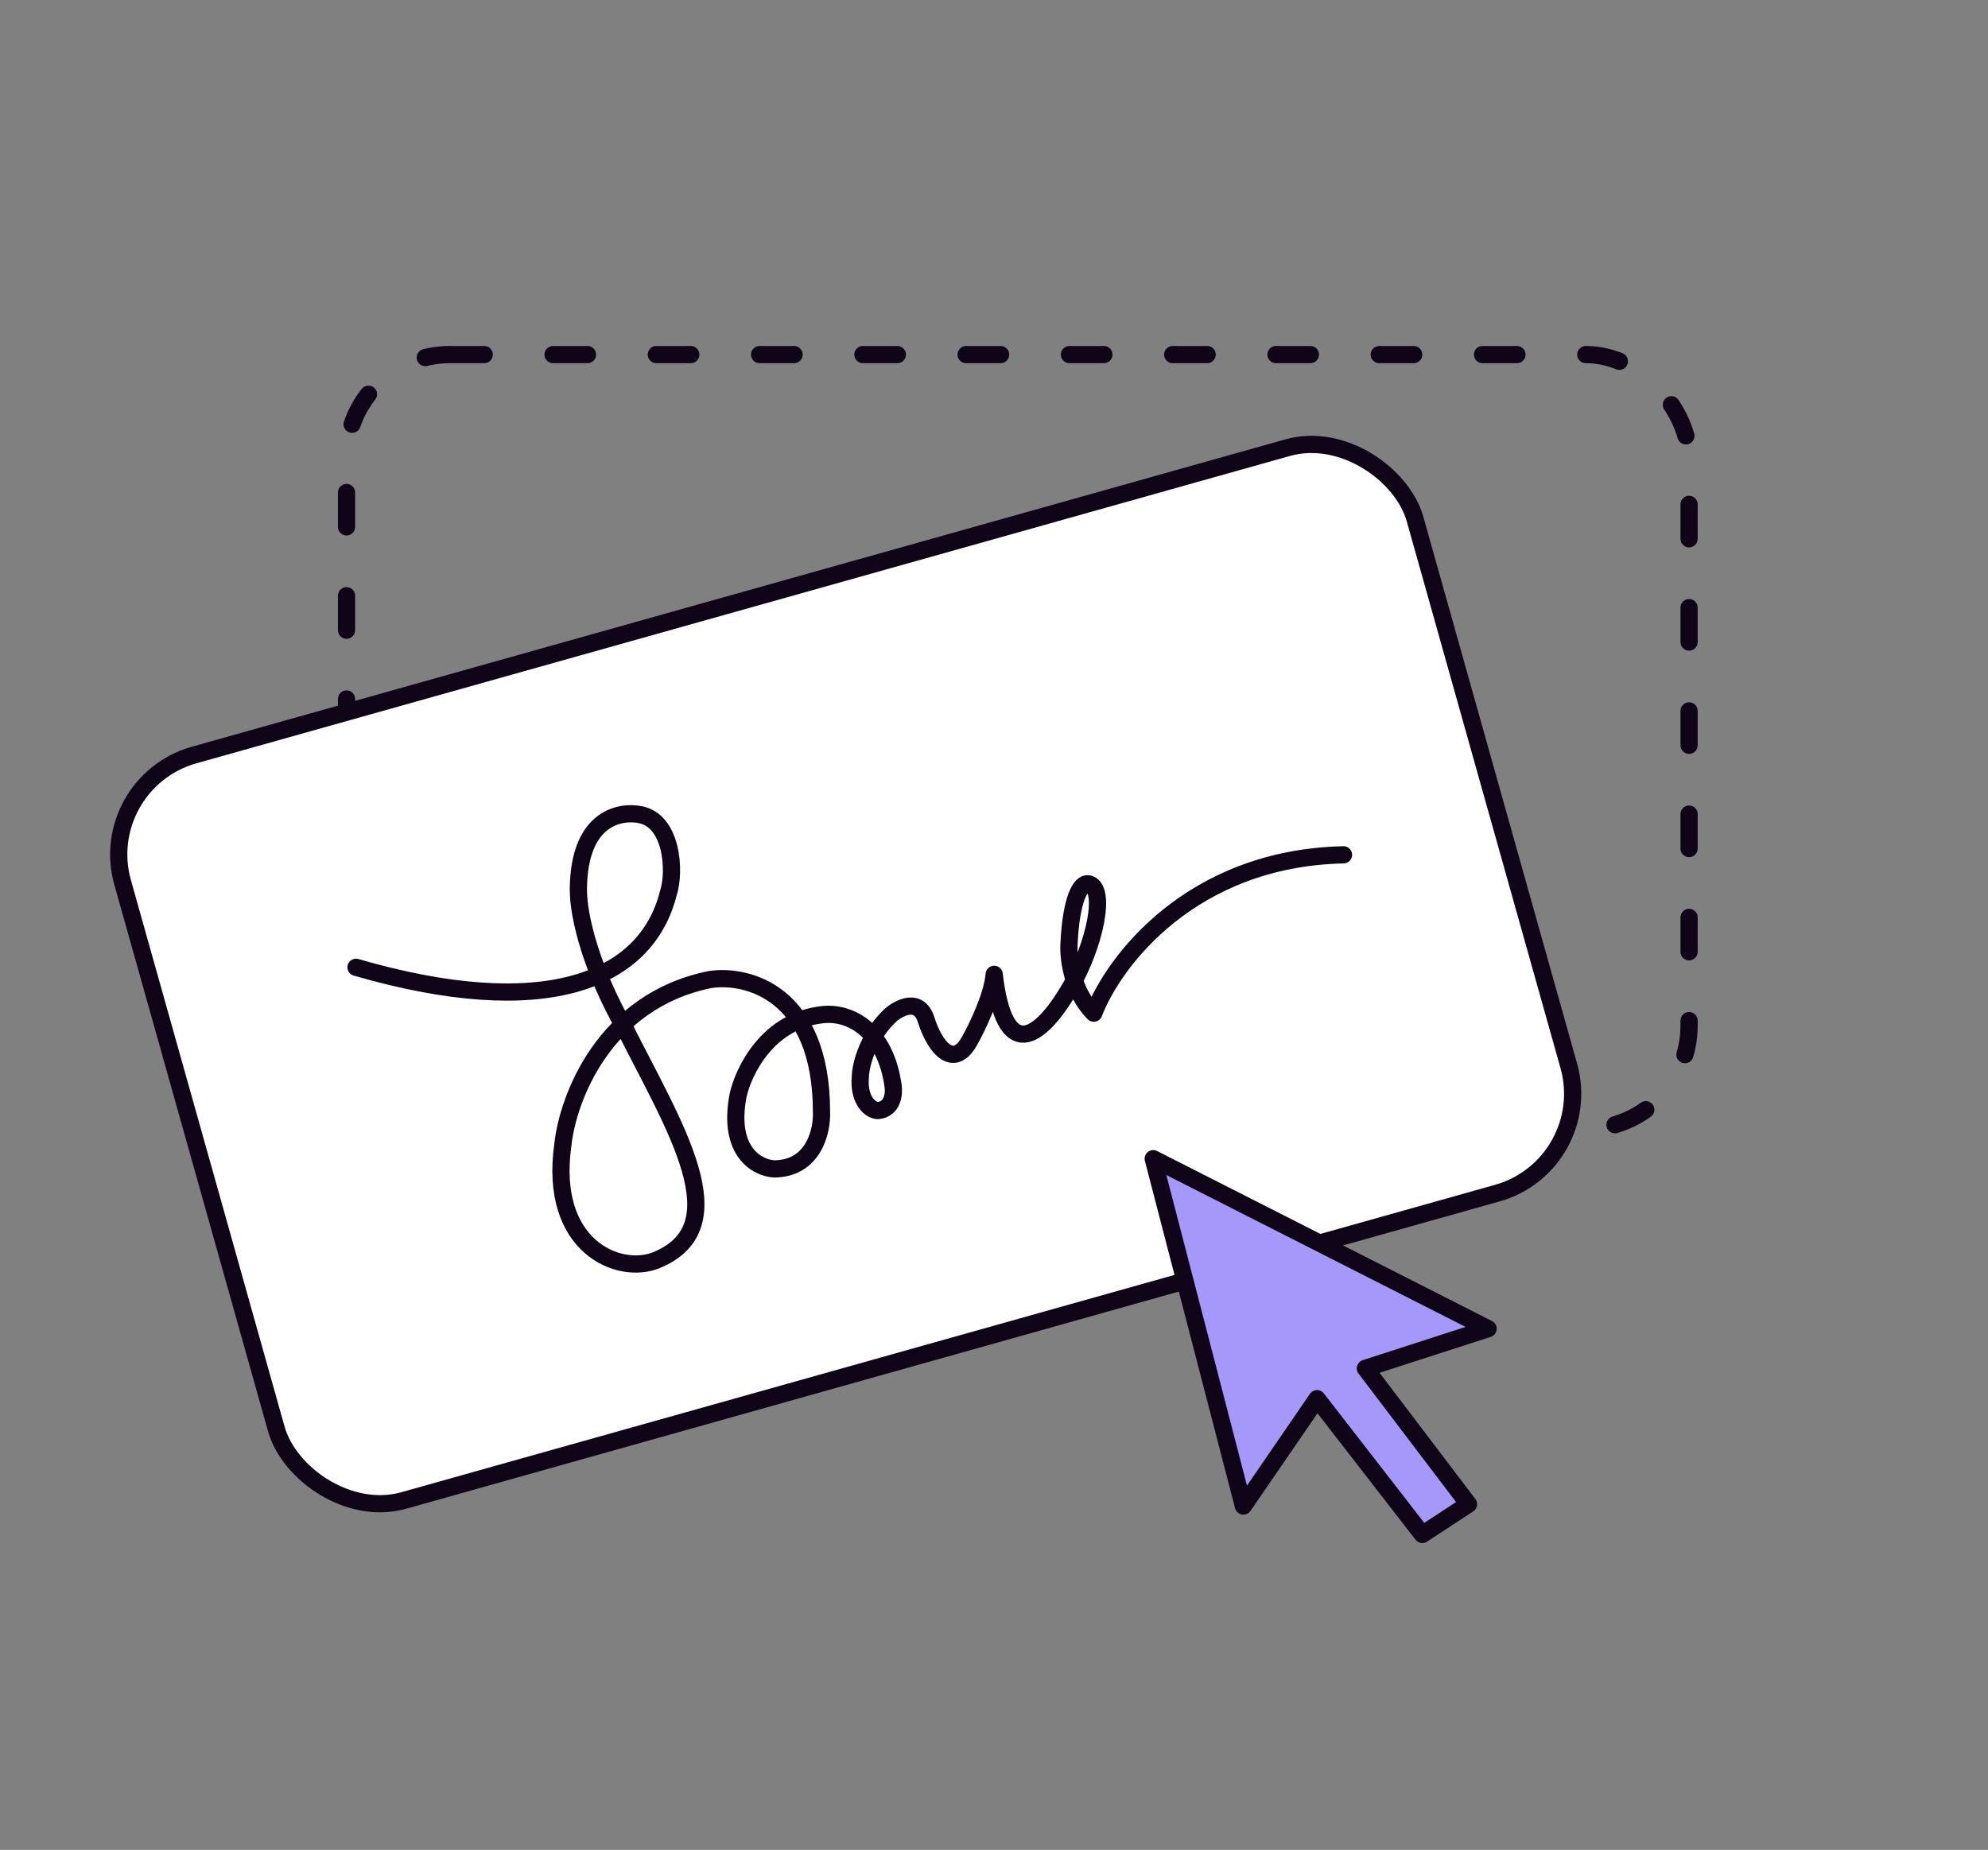
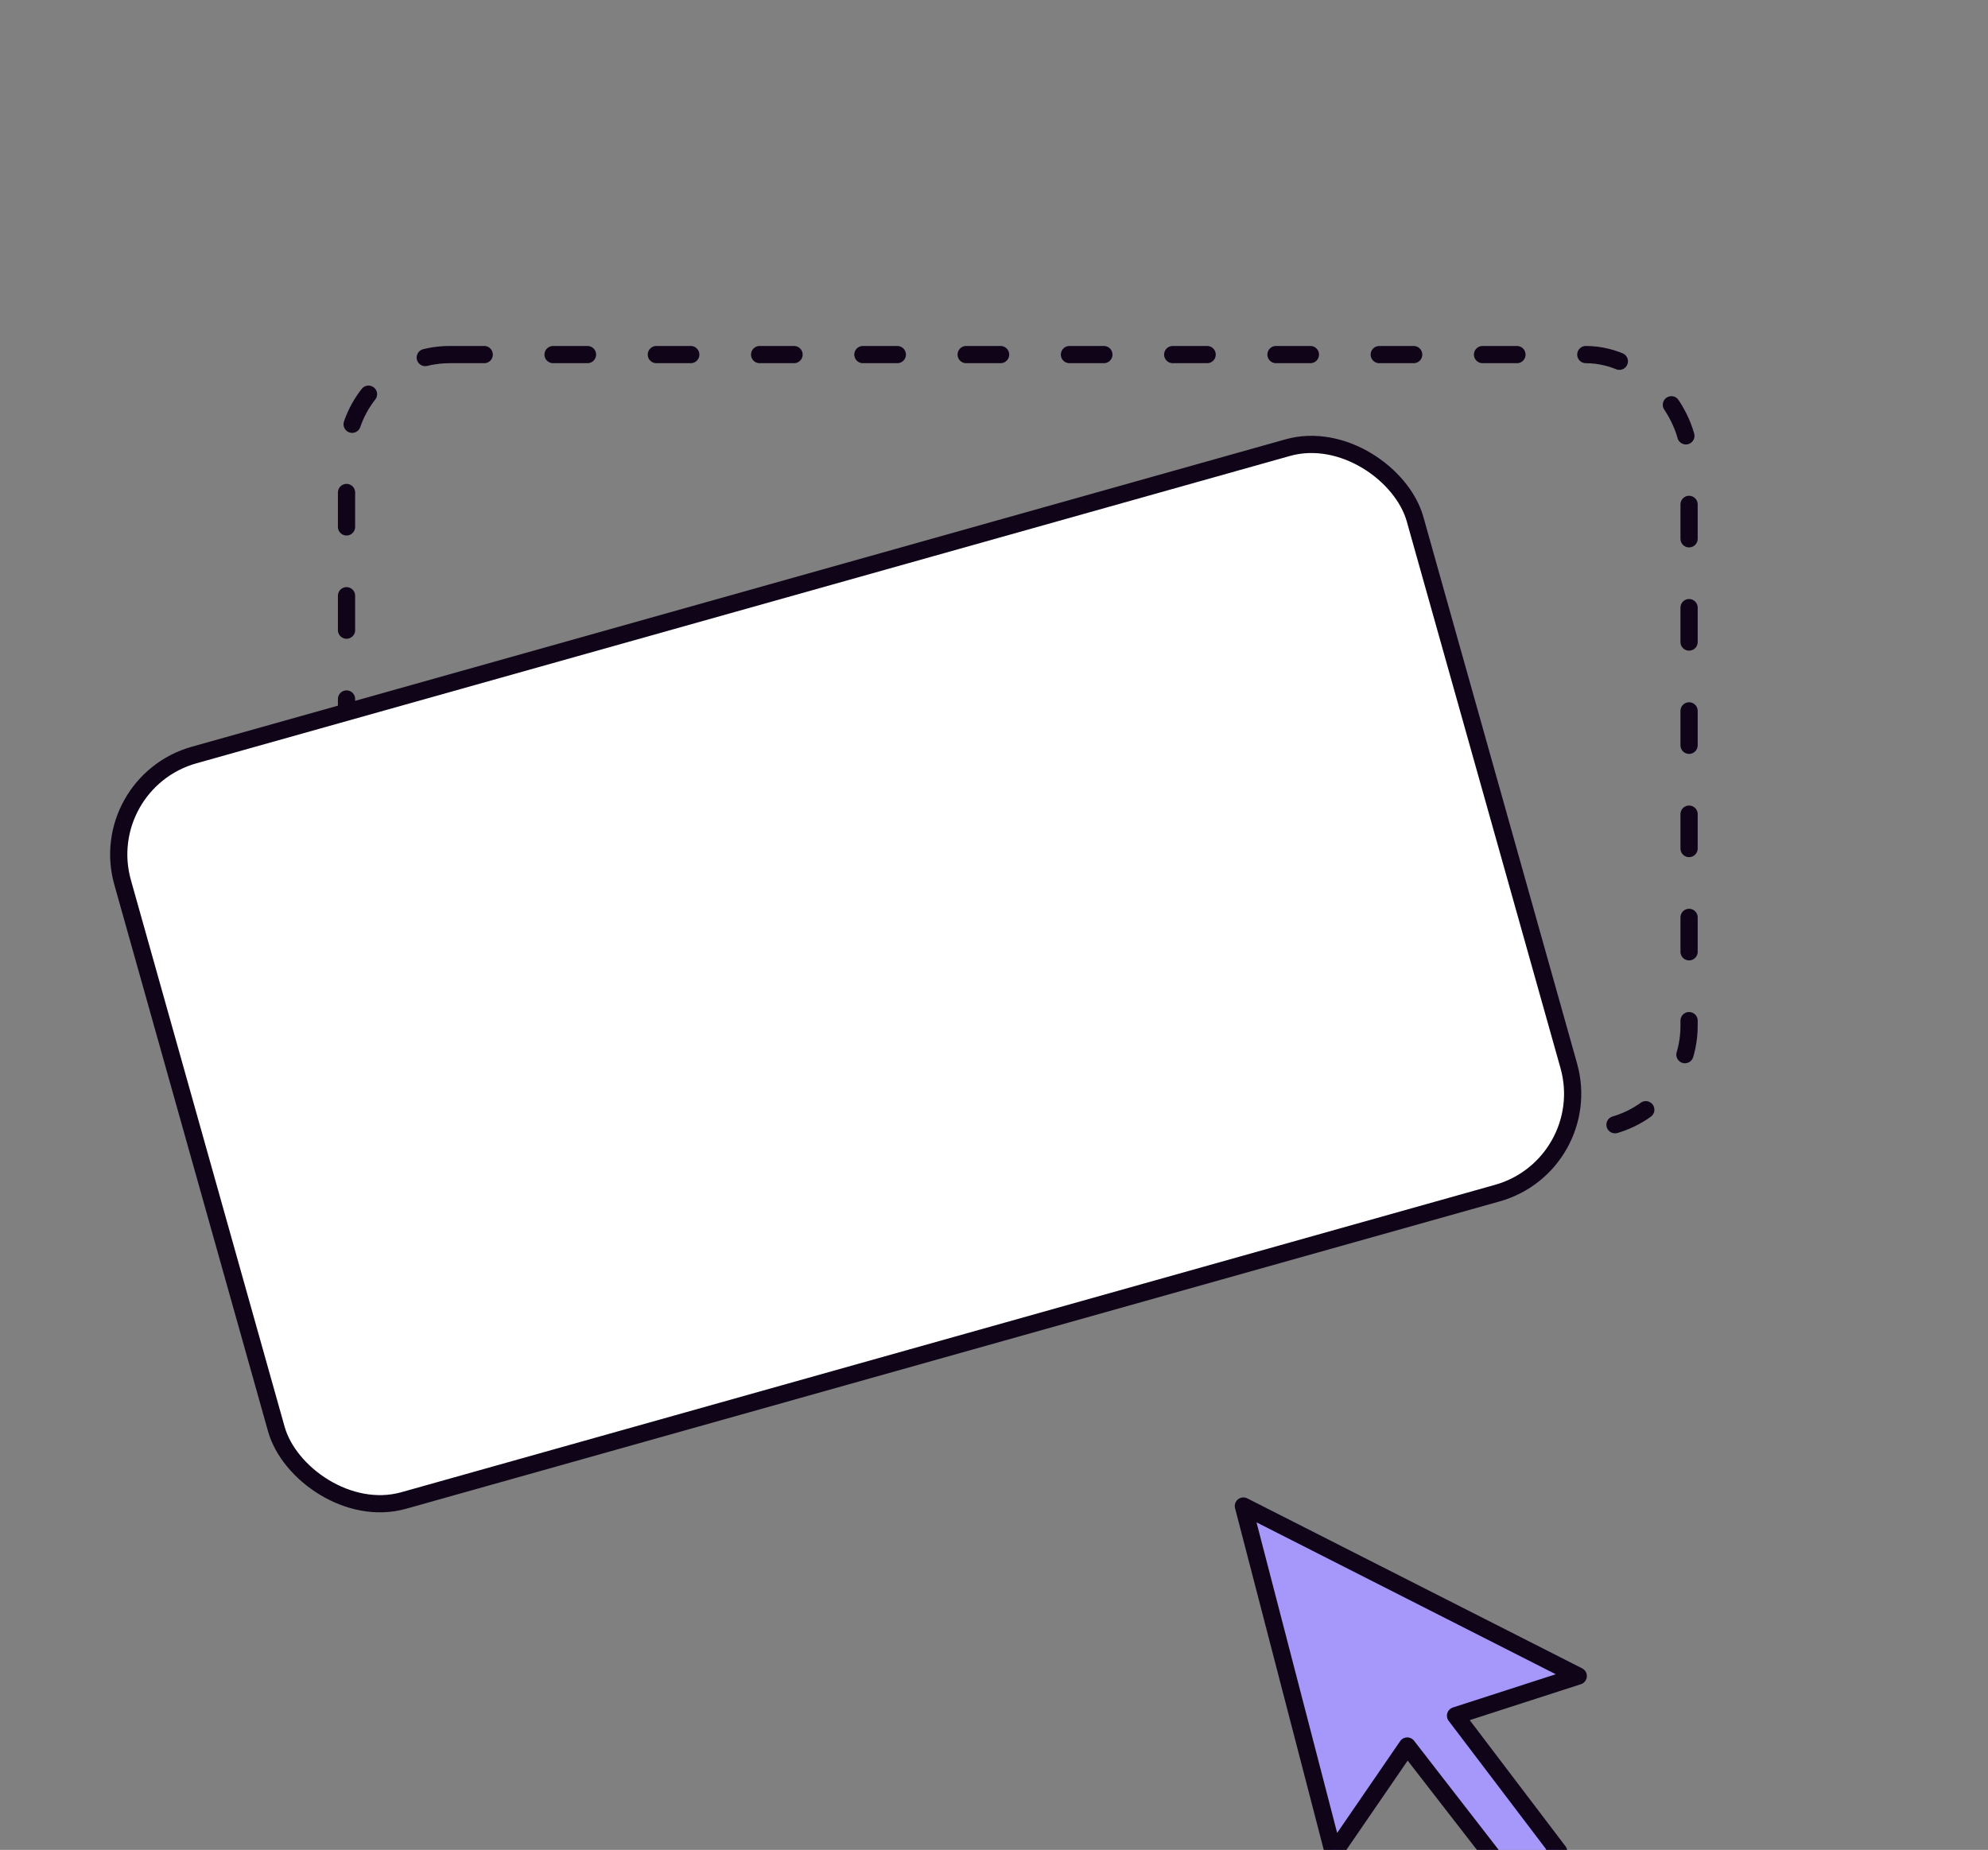
<svg xmlns="http://www.w3.org/2000/svg" width="231" height="215" fill="none">
  <rect width="100%" height="100%" fill="#808080" stroke="none" />
  <rect x="40.266" y="41.211" width="156" height="90" rx="12" stroke="#100419" stroke-width="2" stroke-linecap="round" stroke-dasharray="4 8" />
  <rect x="11" y="91" width="156" height="90" rx="12" transform="rotate(-15.702 11 91)" fill="#fff" stroke="#100419" stroke-width="2" />
-   <path d="M144.478 175.037L134 134.669l38.91 19.757-14.259 4.609 11.983 15.788-5.362 3.515-12.233-15.778-8.561 12.477z" fill="#A698FA" stroke="#100419" stroke-width="2" stroke-linejoin="round" />
-   <path d="M41.368 112.424c21.694 6.289 33.685 1.747 36.294-8.626.812-2.481.48-8.36-3.242-9.112-2.28-.462-7.109.242-7.216 8.56-.045 3.504 1.742 9.82 5.322 16.111 5.904 11.742 13.26 23.166 3.768 27.095-4.36 1.806-12.553-1.561-10.894-13.379.564-5.377 4.778-16.75 17.123-19.229 4.309-.649 12.927 1.523 12.933 15.396.087 2.191-.89 6.58-5.5 6.614-1.914-.1-5.436-1.94-4.202-8.504.625-2.878 3.483-8.794 9.915-9.431 3.195-.317 7.212 1.891 8.109 8.306.13.865-.027 2.643-1.692 2.841-.729.092-2.374-.955-2.118-3.91.044-1.589 1.012-4.856 3.528-7.185 1.032-.891 3.3-2.032 4.112.533 1.113 3.516 3.305 5.715 5.089 2.398.857-1.517 2.621-5.174 2.827-7.664 1.155 10.149 5.163 7.896 8.896 1.441 2.819-4.875 4.201-11.475 2.073-11.958-.968-.219-2.024 1.904-2.268 6.833-.156 1.996.478 5.811 2.871 8.201 2.284-5.972 11.284-18.015 29.016-18.405" stroke="#100419" stroke-width="2" stroke-linecap="round" stroke-linejoin="round" />
+   <path d="M144.478 175.037l38.91 19.757-14.259 4.609 11.983 15.788-5.362 3.515-12.233-15.778-8.561 12.477z" fill="#A698FA" stroke="#100419" stroke-width="2" stroke-linejoin="round" />
</svg>